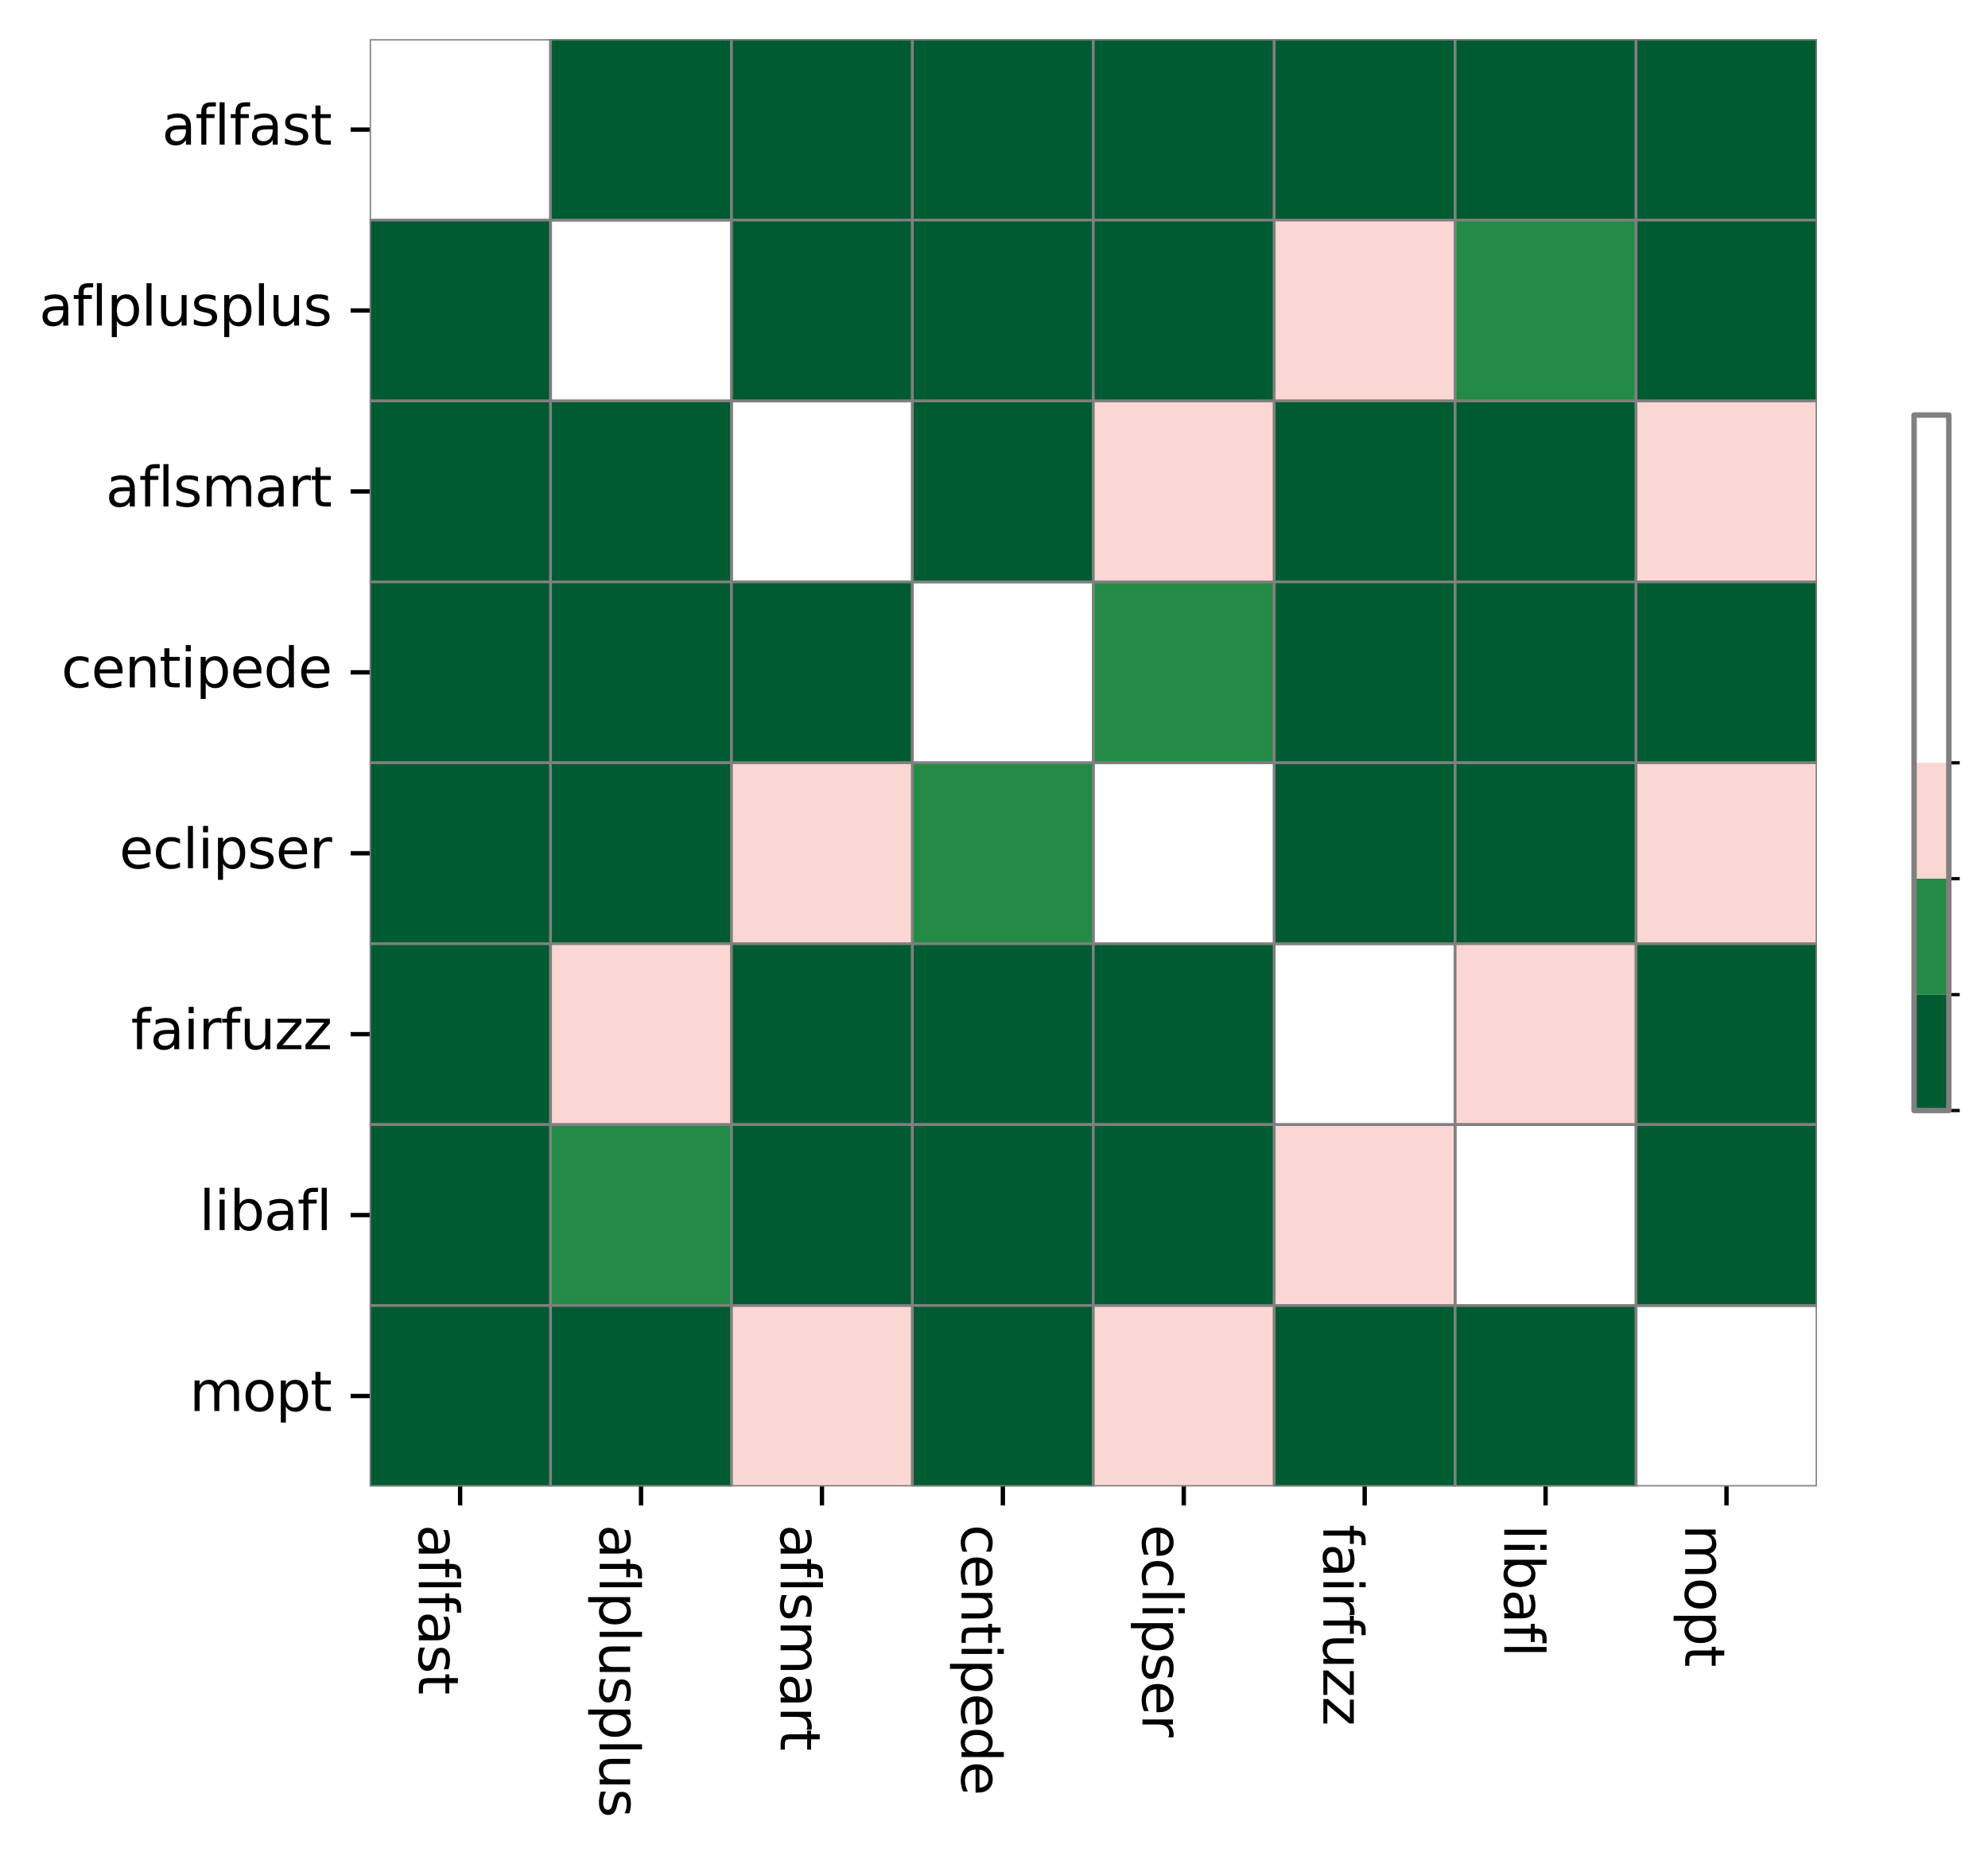
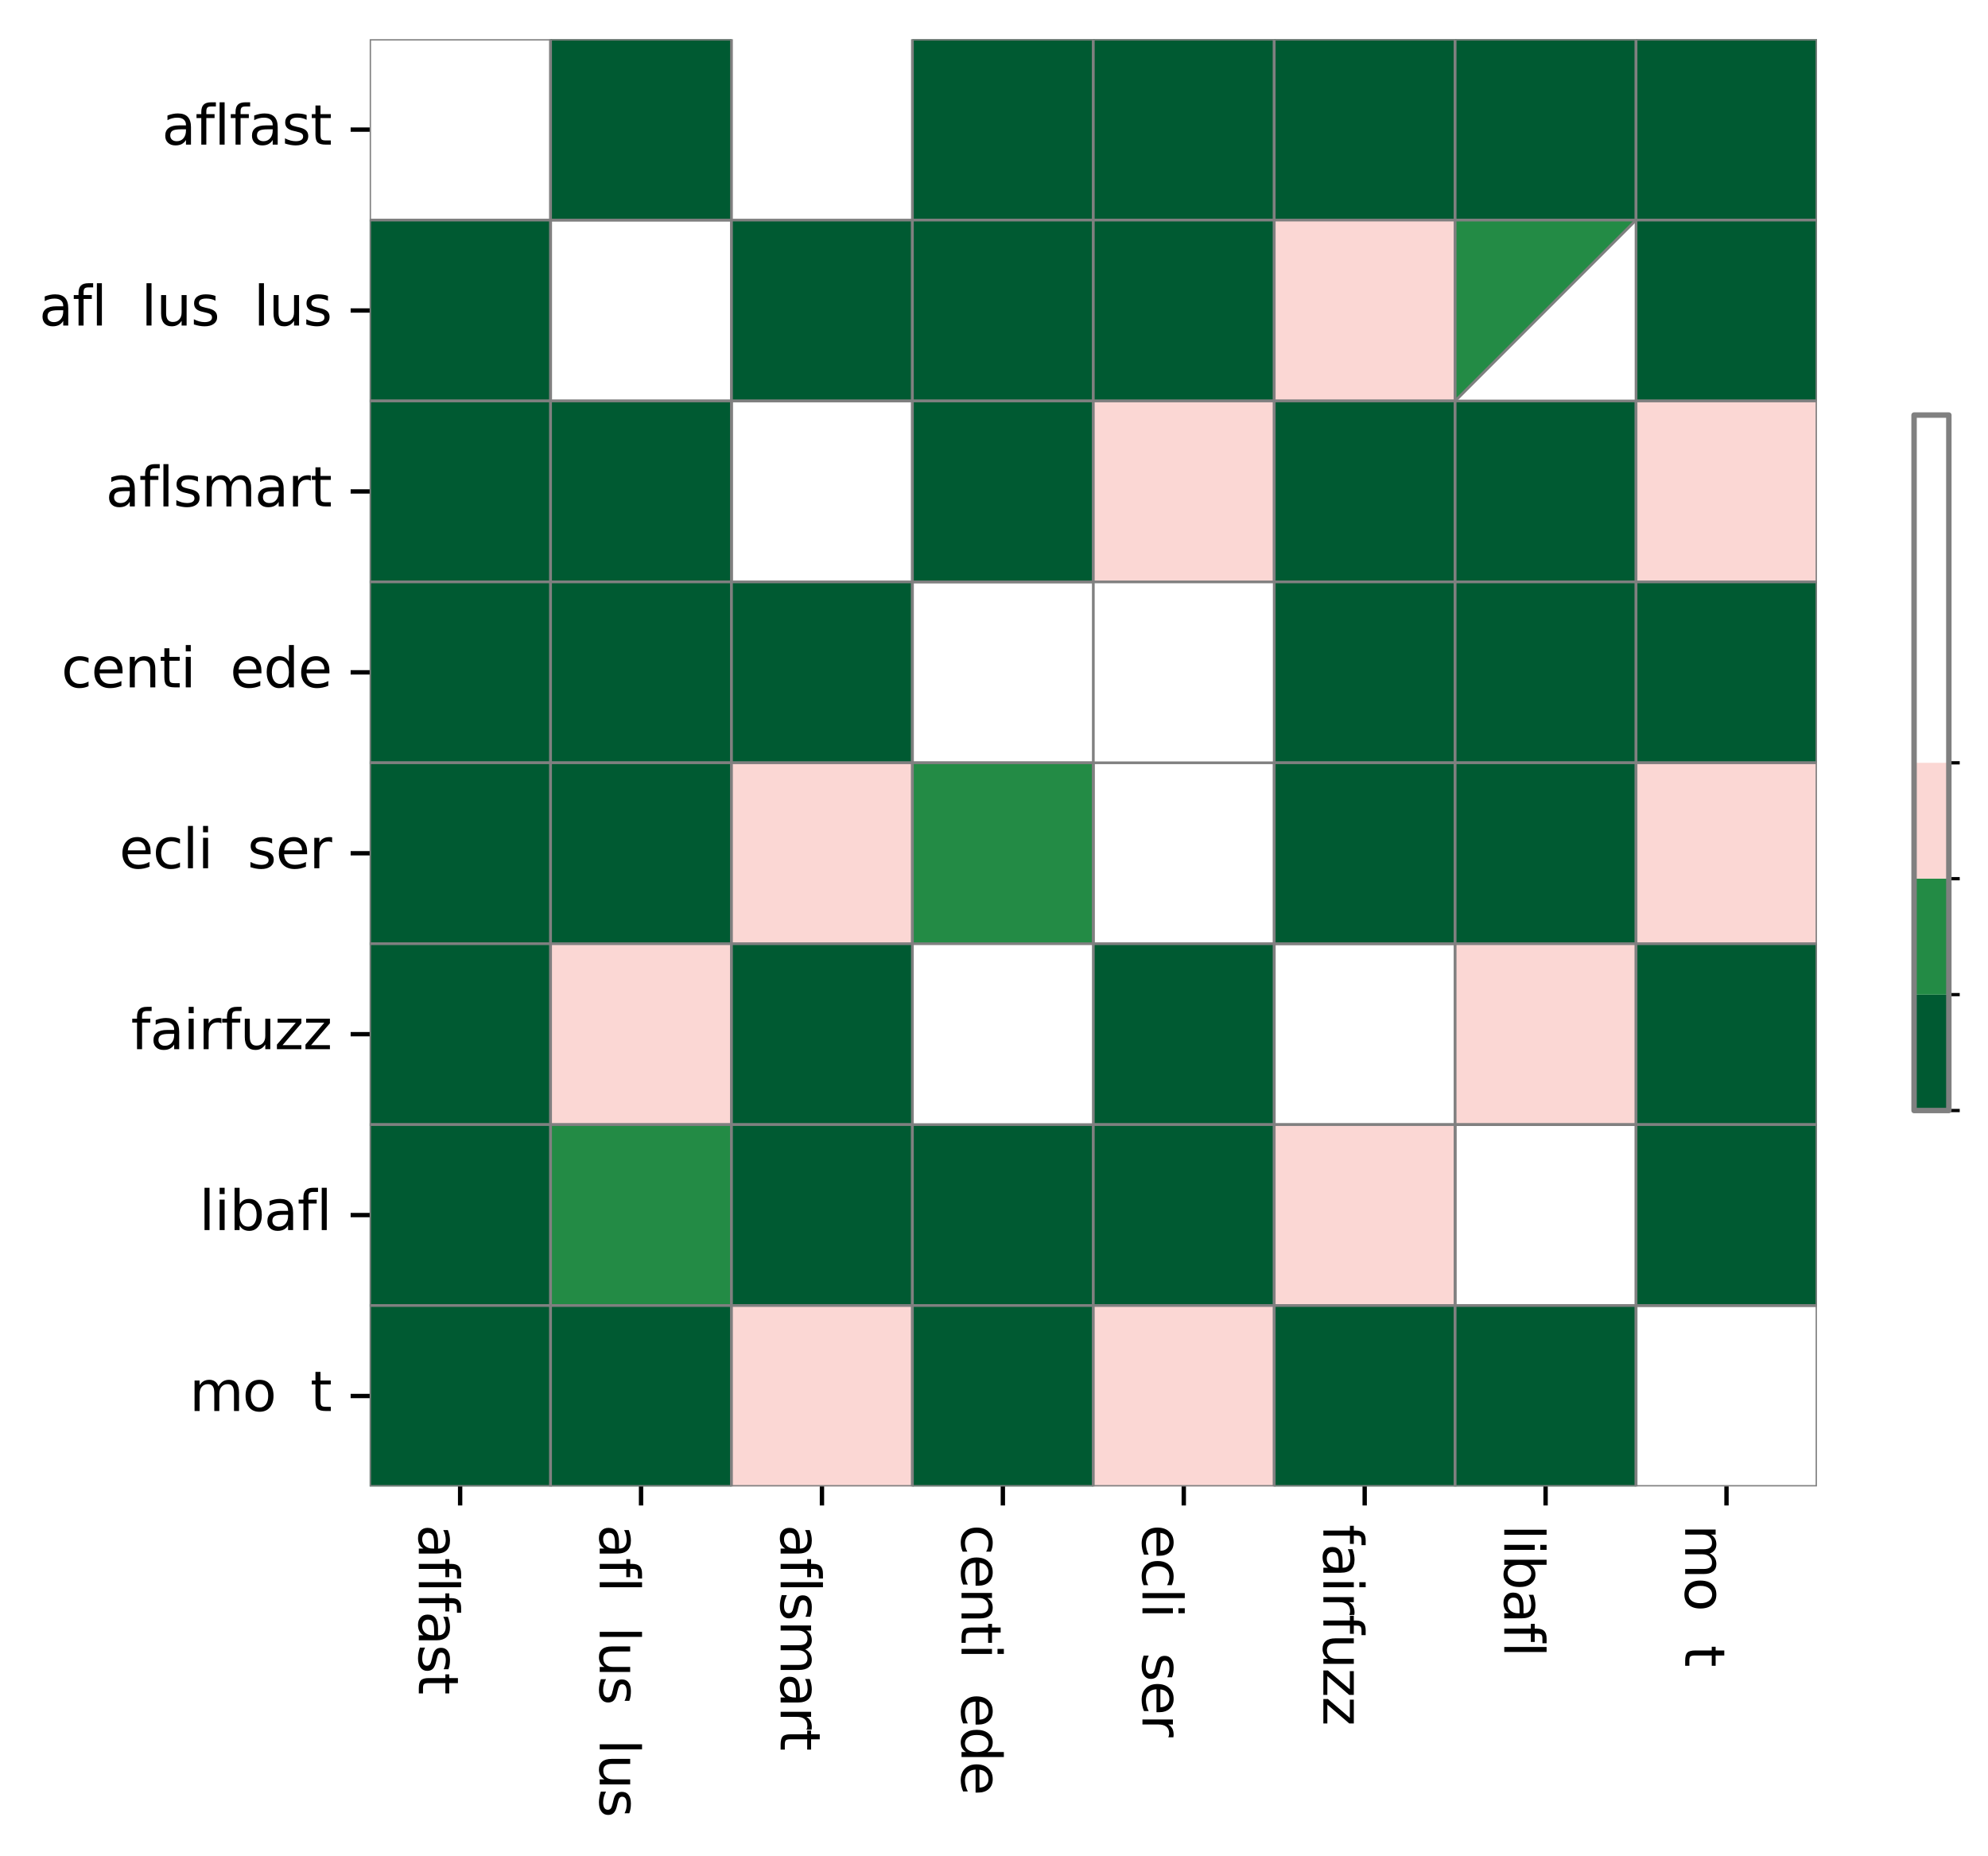
<svg xmlns="http://www.w3.org/2000/svg" xmlns:xlink="http://www.w3.org/1999/xlink" width="365.535pt" height="341.285pt" viewBox="0 0 365.535 341.285" version="1.1">
  <defs>
    <style type="text/css">*{stroke-linejoin: round; stroke-linecap: butt}</style>
  </defs>
  <g id="figure_1">
    <g id="patch_1">
      <path d="M 0 341.285  L 365.535 341.285  L 365.535 0  L 0 0  z " style="fill: #ffffff" />
    </g>
    <g id="axes_1">
      <g id="patch_2">
-         <path d="M 67.973 273.312  L 334.085 273.312  L 334.085 7.2  L 67.973 7.2  z " style="fill: #ffffff" />
-       </g>
+         </g>
      <g id="QuadMesh_1">
        <path d="M 67.973 7.2  L 101.237 7.2  L 101.237 40.464  L 67.973 40.464  L 67.973 7.2  " clip-path="url(#p0043ffb624)" style="fill: none; stroke: #808080; stroke-width: 0.5" />
        <path d="M 101.237 7.2  L 134.501 7.2  L 134.501 40.464  L 101.237 40.464  L 101.237 7.2  " clip-path="url(#p0043ffb624)" style="fill: #005a32; stroke: #808080; stroke-width: 0.5" />
-         <path d="M 134.501 7.2  L 167.765 7.2  L 167.765 40.464  L 134.501 40.464  L 134.501 7.2  " clip-path="url(#p0043ffb624)" style="fill: #005a32; stroke: #808080; stroke-width: 0.5" />
        <path d="M 167.765 7.2  L 201.029 7.2  L 201.029 40.464  L 167.765 40.464  L 167.765 7.2  " clip-path="url(#p0043ffb624)" style="fill: #005a32; stroke: #808080; stroke-width: 0.5" />
        <path d="M 201.029 7.2  L 234.293 7.2  L 234.293 40.464  L 201.029 40.464  L 201.029 7.2  " clip-path="url(#p0043ffb624)" style="fill: #005a32; stroke: #808080; stroke-width: 0.5" />
        <path d="M 234.293 7.2  L 267.557 7.2  L 267.557 40.464  L 234.293 40.464  L 234.293 7.2  " clip-path="url(#p0043ffb624)" style="fill: #005a32; stroke: #808080; stroke-width: 0.5" />
        <path d="M 267.557 7.2  L 300.821 7.2  L 300.821 40.464  L 267.557 40.464  L 267.557 7.2  " clip-path="url(#p0043ffb624)" style="fill: #005a32; stroke: #808080; stroke-width: 0.5" />
        <path d="M 300.821 7.2  L 334.085 7.2  L 334.085 40.464  L 300.821 40.464  L 300.821 7.2  " clip-path="url(#p0043ffb624)" style="fill: #005a32; stroke: #808080; stroke-width: 0.5" />
        <path d="M 67.973 40.464  L 101.237 40.464  L 101.237 73.728  L 67.973 73.728  L 67.973 40.464  " clip-path="url(#p0043ffb624)" style="fill: #005a32; stroke: #808080; stroke-width: 0.5" />
        <path d="M 101.237 40.464  L 134.501 40.464  L 134.501 73.728  L 101.237 73.728  L 101.237 40.464  " clip-path="url(#p0043ffb624)" style="fill: none; stroke: #808080; stroke-width: 0.5" />
        <path d="M 134.501 40.464  L 167.765 40.464  L 167.765 73.728  L 134.501 73.728  L 134.501 40.464  " clip-path="url(#p0043ffb624)" style="fill: #005a32; stroke: #808080; stroke-width: 0.5" />
        <path d="M 167.765 40.464  L 201.029 40.464  L 201.029 73.728  L 167.765 73.728  L 167.765 40.464  " clip-path="url(#p0043ffb624)" style="fill: #005a32; stroke: #808080; stroke-width: 0.5" />
        <path d="M 201.029 40.464  L 234.293 40.464  L 234.293 73.728  L 201.029 73.728  L 201.029 40.464  " clip-path="url(#p0043ffb624)" style="fill: #005a32; stroke: #808080; stroke-width: 0.5" />
        <path d="M 234.293 40.464  L 267.557 40.464  L 267.557 73.728  L 234.293 73.728  L 234.293 40.464  " clip-path="url(#p0043ffb624)" style="fill: #fbd7d4; stroke: #808080; stroke-width: 0.5" />
-         <path d="M 267.557 40.464  L 300.821 40.464  L 300.821 73.728  L 267.557 73.728  L 267.557 40.464  " clip-path="url(#p0043ffb624)" style="fill: #238b45; stroke: #808080; stroke-width: 0.5" />
+         <path d="M 267.557 40.464  L 300.821 40.464  L 267.557 73.728  L 267.557 40.464  " clip-path="url(#p0043ffb624)" style="fill: #238b45; stroke: #808080; stroke-width: 0.5" />
        <path d="M 300.821 40.464  L 334.085 40.464  L 334.085 73.728  L 300.821 73.728  L 300.821 40.464  " clip-path="url(#p0043ffb624)" style="fill: #005a32; stroke: #808080; stroke-width: 0.5" />
        <path d="M 67.973 73.728  L 101.237 73.728  L 101.237 106.992  L 67.973 106.992  L 67.973 73.728  " clip-path="url(#p0043ffb624)" style="fill: #005a32; stroke: #808080; stroke-width: 0.5" />
        <path d="M 101.237 73.728  L 134.501 73.728  L 134.501 106.992  L 101.237 106.992  L 101.237 73.728  " clip-path="url(#p0043ffb624)" style="fill: #005a32; stroke: #808080; stroke-width: 0.5" />
        <path d="M 134.501 73.728  L 167.765 73.728  L 167.765 106.992  L 134.501 106.992  L 134.501 73.728  " clip-path="url(#p0043ffb624)" style="fill: none; stroke: #808080; stroke-width: 0.5" />
        <path d="M 167.765 73.728  L 201.029 73.728  L 201.029 106.992  L 167.765 106.992  L 167.765 73.728  " clip-path="url(#p0043ffb624)" style="fill: #005a32; stroke: #808080; stroke-width: 0.5" />
        <path d="M 201.029 73.728  L 234.293 73.728  L 234.293 106.992  L 201.029 106.992  L 201.029 73.728  " clip-path="url(#p0043ffb624)" style="fill: #fbd7d4; stroke: #808080; stroke-width: 0.5" />
        <path d="M 234.293 73.728  L 267.557 73.728  L 267.557 106.992  L 234.293 106.992  L 234.293 73.728  " clip-path="url(#p0043ffb624)" style="fill: #005a32; stroke: #808080; stroke-width: 0.5" />
        <path d="M 267.557 73.728  L 300.821 73.728  L 300.821 106.992  L 267.557 106.992  L 267.557 73.728  " clip-path="url(#p0043ffb624)" style="fill: #005a32; stroke: #808080; stroke-width: 0.5" />
        <path d="M 300.821 73.728  L 334.085 73.728  L 334.085 106.992  L 300.821 106.992  L 300.821 73.728  " clip-path="url(#p0043ffb624)" style="fill: #fbd7d4; stroke: #808080; stroke-width: 0.5" />
        <path d="M 67.973 106.992  L 101.237 106.992  L 101.237 140.256  L 67.973 140.256  L 67.973 106.992  " clip-path="url(#p0043ffb624)" style="fill: #005a32; stroke: #808080; stroke-width: 0.5" />
        <path d="M 101.237 106.992  L 134.501 106.992  L 134.501 140.256  L 101.237 140.256  L 101.237 106.992  " clip-path="url(#p0043ffb624)" style="fill: #005a32; stroke: #808080; stroke-width: 0.5" />
        <path d="M 134.501 106.992  L 167.765 106.992  L 167.765 140.256  L 134.501 140.256  L 134.501 106.992  " clip-path="url(#p0043ffb624)" style="fill: #005a32; stroke: #808080; stroke-width: 0.5" />
        <path d="M 167.765 106.992  L 201.029 106.992  L 201.029 140.256  L 167.765 140.256  L 167.765 106.992  " clip-path="url(#p0043ffb624)" style="fill: none; stroke: #808080; stroke-width: 0.5" />
-         <path d="M 201.029 106.992  L 234.293 106.992  L 234.293 140.256  L 201.029 140.256  L 201.029 106.992  " clip-path="url(#p0043ffb624)" style="fill: #238b45; stroke: #808080; stroke-width: 0.5" />
        <path d="M 234.293 106.992  L 267.557 106.992  L 267.557 140.256  L 234.293 140.256  L 234.293 106.992  " clip-path="url(#p0043ffb624)" style="fill: #005a32; stroke: #808080; stroke-width: 0.5" />
        <path d="M 267.557 106.992  L 300.821 106.992  L 300.821 140.256  L 267.557 140.256  L 267.557 106.992  " clip-path="url(#p0043ffb624)" style="fill: #005a32; stroke: #808080; stroke-width: 0.5" />
        <path d="M 300.821 106.992  L 334.085 106.992  L 334.085 140.256  L 300.821 140.256  L 300.821 106.992  " clip-path="url(#p0043ffb624)" style="fill: #005a32; stroke: #808080; stroke-width: 0.5" />
        <path d="M 67.973 140.256  L 101.237 140.256  L 101.237 173.52  L 67.973 173.52  L 67.973 140.256  " clip-path="url(#p0043ffb624)" style="fill: #005a32; stroke: #808080; stroke-width: 0.5" />
        <path d="M 101.237 140.256  L 134.501 140.256  L 134.501 173.52  L 101.237 173.52  L 101.237 140.256  " clip-path="url(#p0043ffb624)" style="fill: #005a32; stroke: #808080; stroke-width: 0.5" />
        <path d="M 134.501 140.256  L 167.765 140.256  L 167.765 173.52  L 134.501 173.52  L 134.501 140.256  " clip-path="url(#p0043ffb624)" style="fill: #fbd7d4; stroke: #808080; stroke-width: 0.5" />
        <path d="M 167.765 140.256  L 201.029 140.256  L 201.029 173.52  L 167.765 173.52  L 167.765 140.256  " clip-path="url(#p0043ffb624)" style="fill: #238b45; stroke: #808080; stroke-width: 0.5" />
        <path d="M 201.029 140.256  L 234.293 140.256  L 234.293 173.52  L 201.029 173.52  L 201.029 140.256  " clip-path="url(#p0043ffb624)" style="fill: none; stroke: #808080; stroke-width: 0.5" />
        <path d="M 234.293 140.256  L 267.557 140.256  L 267.557 173.52  L 234.293 173.52  L 234.293 140.256  " clip-path="url(#p0043ffb624)" style="fill: #005a32; stroke: #808080; stroke-width: 0.5" />
        <path d="M 267.557 140.256  L 300.821 140.256  L 300.821 173.52  L 267.557 173.52  L 267.557 140.256  " clip-path="url(#p0043ffb624)" style="fill: #005a32; stroke: #808080; stroke-width: 0.5" />
        <path d="M 300.821 140.256  L 334.085 140.256  L 334.085 173.52  L 300.821 173.52  L 300.821 140.256  " clip-path="url(#p0043ffb624)" style="fill: #fbd7d4; stroke: #808080; stroke-width: 0.5" />
        <path d="M 67.973 173.52  L 101.237 173.52  L 101.237 206.784  L 67.973 206.784  L 67.973 173.52  " clip-path="url(#p0043ffb624)" style="fill: #005a32; stroke: #808080; stroke-width: 0.5" />
        <path d="M 101.237 173.52  L 134.501 173.52  L 134.501 206.784  L 101.237 206.784  L 101.237 173.52  " clip-path="url(#p0043ffb624)" style="fill: #fbd7d4; stroke: #808080; stroke-width: 0.5" />
        <path d="M 134.501 173.52  L 167.765 173.52  L 167.765 206.784  L 134.501 206.784  L 134.501 173.52  " clip-path="url(#p0043ffb624)" style="fill: #005a32; stroke: #808080; stroke-width: 0.5" />
-         <path d="M 167.765 173.52  L 201.029 173.52  L 201.029 206.784  L 167.765 206.784  L 167.765 173.52  " clip-path="url(#p0043ffb624)" style="fill: #005a32; stroke: #808080; stroke-width: 0.5" />
        <path d="M 201.029 173.52  L 234.293 173.52  L 234.293 206.784  L 201.029 206.784  L 201.029 173.52  " clip-path="url(#p0043ffb624)" style="fill: #005a32; stroke: #808080; stroke-width: 0.5" />
        <path d="M 234.293 173.52  L 267.557 173.52  L 267.557 206.784  L 234.293 206.784  L 234.293 173.52  " clip-path="url(#p0043ffb624)" style="fill: none; stroke: #808080; stroke-width: 0.5" />
        <path d="M 267.557 173.52  L 300.821 173.52  L 300.821 206.784  L 267.557 206.784  L 267.557 173.52  " clip-path="url(#p0043ffb624)" style="fill: #fbd7d4; stroke: #808080; stroke-width: 0.5" />
        <path d="M 300.821 173.52  L 334.085 173.52  L 334.085 206.784  L 300.821 206.784  L 300.821 173.52  " clip-path="url(#p0043ffb624)" style="fill: #005a32; stroke: #808080; stroke-width: 0.5" />
        <path d="M 67.973 206.784  L 101.237 206.784  L 101.237 240.048  L 67.973 240.048  L 67.973 206.784  " clip-path="url(#p0043ffb624)" style="fill: #005a32; stroke: #808080; stroke-width: 0.5" />
        <path d="M 101.237 206.784  L 134.501 206.784  L 134.501 240.048  L 101.237 240.048  L 101.237 206.784  " clip-path="url(#p0043ffb624)" style="fill: #238b45; stroke: #808080; stroke-width: 0.5" />
        <path d="M 134.501 206.784  L 167.765 206.784  L 167.765 240.048  L 134.501 240.048  L 134.501 206.784  " clip-path="url(#p0043ffb624)" style="fill: #005a32; stroke: #808080; stroke-width: 0.5" />
        <path d="M 167.765 206.784  L 201.029 206.784  L 201.029 240.048  L 167.765 240.048  L 167.765 206.784  " clip-path="url(#p0043ffb624)" style="fill: #005a32; stroke: #808080; stroke-width: 0.5" />
        <path d="M 201.029 206.784  L 234.293 206.784  L 234.293 240.048  L 201.029 240.048  L 201.029 206.784  " clip-path="url(#p0043ffb624)" style="fill: #005a32; stroke: #808080; stroke-width: 0.5" />
        <path d="M 234.293 206.784  L 267.557 206.784  L 267.557 240.048  L 234.293 240.048  L 234.293 206.784  " clip-path="url(#p0043ffb624)" style="fill: #fbd7d4; stroke: #808080; stroke-width: 0.5" />
        <path d="M 267.557 206.784  L 300.821 206.784  L 300.821 240.048  L 267.557 240.048  L 267.557 206.784  " clip-path="url(#p0043ffb624)" style="fill: none; stroke: #808080; stroke-width: 0.5" />
        <path d="M 300.821 206.784  L 334.085 206.784  L 334.085 240.048  L 300.821 240.048  L 300.821 206.784  " clip-path="url(#p0043ffb624)" style="fill: #005a32; stroke: #808080; stroke-width: 0.5" />
        <path d="M 67.973 240.048  L 101.237 240.048  L 101.237 273.312  L 67.973 273.312  L 67.973 240.048  " clip-path="url(#p0043ffb624)" style="fill: #005a32; stroke: #808080; stroke-width: 0.5" />
        <path d="M 101.237 240.048  L 134.501 240.048  L 134.501 273.312  L 101.237 273.312  L 101.237 240.048  " clip-path="url(#p0043ffb624)" style="fill: #005a32; stroke: #808080; stroke-width: 0.5" />
        <path d="M 134.501 240.048  L 167.765 240.048  L 167.765 273.312  L 134.501 273.312  L 134.501 240.048  " clip-path="url(#p0043ffb624)" style="fill: #fbd7d4; stroke: #808080; stroke-width: 0.5" />
        <path d="M 167.765 240.048  L 201.029 240.048  L 201.029 273.312  L 167.765 273.312  L 167.765 240.048  " clip-path="url(#p0043ffb624)" style="fill: #005a32; stroke: #808080; stroke-width: 0.5" />
        <path d="M 201.029 240.048  L 234.293 240.048  L 234.293 273.312  L 201.029 273.312  L 201.029 240.048  " clip-path="url(#p0043ffb624)" style="fill: #fbd7d4; stroke: #808080; stroke-width: 0.5" />
        <path d="M 234.293 240.048  L 267.557 240.048  L 267.557 273.312  L 234.293 273.312  L 234.293 240.048  " clip-path="url(#p0043ffb624)" style="fill: #005a32; stroke: #808080; stroke-width: 0.5" />
        <path d="M 267.557 240.048  L 300.821 240.048  L 300.821 273.312  L 267.557 273.312  L 267.557 240.048  " clip-path="url(#p0043ffb624)" style="fill: #005a32; stroke: #808080; stroke-width: 0.5" />
        <path d="M 300.821 240.048  L 334.085 240.048  L 334.085 273.312  L 300.821 273.312  L 300.821 240.048  " clip-path="url(#p0043ffb624)" style="fill: none; stroke: #808080; stroke-width: 0.5" />
      </g>
      <g id="matplotlib.axis_1">
        <g id="xtick_1">
          <g id="line2d_1">
            <defs>
              <path id="m09b6c89a04" d="M 0 0  L 0 3.5  " style="stroke: #000000; stroke-width: 0.8" />
            </defs>
            <g>
              <use xlink:href="#m09b6c89a04" x="84.605" y="273.312" style="stroke: #000000; stroke-width: 0.8" />
            </g>
          </g>
          <g id="text_1">
            <g transform="translate(77.007 280.312) rotate(-270) scale(0.1 -0.1)">
              <defs>
                <path id="DejaVuSans-61" d="M 2194 1759  Q 1497 1759 1228 1600  Q 959 1441 959 1056  Q 959 750 1161 570  Q 1363 391 1709 391  Q 2188 391 2477 730  Q 2766 1069 2766 1631  L 2766 1759  L 2194 1759  z M 3341 1997  L 3341 0  L 2766 0  L 2766 531  Q 2569 213 2275 61  Q 1981 -91 1556 -91  Q 1019 -91 701 211  Q 384 513 384 1019  Q 384 1609 779 1909  Q 1175 2209 1959 2209  L 2766 2209  L 2766 2266  Q 2766 2663 2505 2880  Q 2244 3097 1772 3097  Q 1472 3097 1187 3025  Q 903 2953 641 2809  L 641 3341  Q 956 3463 1253 3523  Q 1550 3584 1831 3584  Q 2591 3584 2966 3190  Q 3341 2797 3341 1997  z " transform="scale(0.016)" />
                <path id="DejaVuSans-66" d="M 2375 4863  L 2375 4384  L 1825 4384  Q 1516 4384 1395 4259  Q 1275 4134 1275 3809  L 1275 3500  L 2222 3500  L 2222 3053  L 1275 3053  L 1275 0  L 697 0  L 697 3053  L 147 3053  L 147 3500  L 697 3500  L 697 3744  Q 697 4328 969 4595  Q 1241 4863 1831 4863  L 2375 4863  z " transform="scale(0.016)" />
                <path id="DejaVuSans-6c" d="M 603 4863  L 1178 4863  L 1178 0  L 603 0  L 603 4863  z " transform="scale(0.016)" />
                <path id="DejaVuSans-73" d="M 2834 3397  L 2834 2853  Q 2591 2978 2328 3040  Q 2066 3103 1784 3103  Q 1356 3103 1142 2972  Q 928 2841 928 2578  Q 928 2378 1081 2264  Q 1234 2150 1697 2047  L 1894 2003  Q 2506 1872 2764 1633  Q 3022 1394 3022 966  Q 3022 478 2636 193  Q 2250 -91 1575 -91  Q 1294 -91 989 -36  Q 684 19 347 128  L 347 722  Q 666 556 975 473  Q 1284 391 1588 391  Q 1994 391 2212 530  Q 2431 669 2431 922  Q 2431 1156 2273 1281  Q 2116 1406 1581 1522  L 1381 1569  Q 847 1681 609 1914  Q 372 2147 372 2553  Q 372 3047 722 3315  Q 1072 3584 1716 3584  Q 2034 3584 2315 3537  Q 2597 3491 2834 3397  z " transform="scale(0.016)" />
                <path id="DejaVuSans-74" d="M 1172 4494  L 1172 3500  L 2356 3500  L 2356 3053  L 1172 3053  L 1172 1153  Q 1172 725 1289 603  Q 1406 481 1766 481  L 2356 481  L 2356 0  L 1766 0  Q 1100 0 847 248  Q 594 497 594 1153  L 594 3053  L 172 3053  L 172 3500  L 594 3500  L 594 4494  L 1172 4494  z " transform="scale(0.016)" />
              </defs>
              <use xlink:href="#DejaVuSans-61" />
              <use xlink:href="#DejaVuSans-66" x="61.279" />
              <use xlink:href="#DejaVuSans-6c" x="96.484" />
              <use xlink:href="#DejaVuSans-66" x="124.268" />
              <use xlink:href="#DejaVuSans-61" x="159.473" />
              <use xlink:href="#DejaVuSans-73" x="220.752" />
              <use xlink:href="#DejaVuSans-74" x="272.852" />
            </g>
          </g>
        </g>
        <g id="xtick_2">
          <g id="line2d_2">
            <g>
              <use xlink:href="#m09b6c89a04" x="117.869" y="273.312" style="stroke: #000000; stroke-width: 0.8" />
            </g>
          </g>
          <g id="text_2">
            <g transform="translate(110.271 280.312) rotate(-270) scale(0.1 -0.1)">
              <defs>
-                 <path id="DejaVuSans-70" d="M 1159 525  L 1159 -1331  L 581 -1331  L 581 3500  L 1159 3500  L 1159 2969  Q 1341 3281 1617 3432  Q 1894 3584 2278 3584  Q 2916 3584 3314 3078  Q 3713 2572 3713 1747  Q 3713 922 3314 415  Q 2916 -91 2278 -91  Q 1894 -91 1617 61  Q 1341 213 1159 525  z M 3116 1747  Q 3116 2381 2855 2742  Q 2594 3103 2138 3103  Q 1681 3103 1420 2742  Q 1159 2381 1159 1747  Q 1159 1113 1420 752  Q 1681 391 2138 391  Q 2594 391 2855 752  Q 3116 1113 3116 1747  z " transform="scale(0.016)" />
                <path id="DejaVuSans-75" d="M 544 1381  L 544 3500  L 1119 3500  L 1119 1403  Q 1119 906 1312 657  Q 1506 409 1894 409  Q 2359 409 2629 706  Q 2900 1003 2900 1516  L 2900 3500  L 3475 3500  L 3475 0  L 2900 0  L 2900 538  Q 2691 219 2414 64  Q 2138 -91 1772 -91  Q 1169 -91 856 284  Q 544 659 544 1381  z M 1991 3584  L 1991 3584  z " transform="scale(0.016)" />
              </defs>
              <use xlink:href="#DejaVuSans-61" />
              <use xlink:href="#DejaVuSans-66" x="61.279" />
              <use xlink:href="#DejaVuSans-6c" x="96.484" />
              <use xlink:href="#DejaVuSans-70" x="124.268" />
              <use xlink:href="#DejaVuSans-6c" x="187.744" />
              <use xlink:href="#DejaVuSans-75" x="215.527" />
              <use xlink:href="#DejaVuSans-73" x="278.906" />
              <use xlink:href="#DejaVuSans-70" x="331.006" />
              <use xlink:href="#DejaVuSans-6c" x="394.482" />
              <use xlink:href="#DejaVuSans-75" x="422.266" />
              <use xlink:href="#DejaVuSans-73" x="485.645" />
            </g>
          </g>
        </g>
        <g id="xtick_3">
          <g id="line2d_3">
            <g>
              <use xlink:href="#m09b6c89a04" x="151.133" y="273.312" style="stroke: #000000; stroke-width: 0.8" />
            </g>
          </g>
          <g id="text_3">
            <g transform="translate(143.535 280.312) rotate(-270) scale(0.1 -0.1)">
              <defs>
                <path id="DejaVuSans-6d" d="M 3328 2828  Q 3544 3216 3844 3400  Q 4144 3584 4550 3584  Q 5097 3584 5394 3201  Q 5691 2819 5691 2113  L 5691 0  L 5113 0  L 5113 2094  Q 5113 2597 4934 2840  Q 4756 3084 4391 3084  Q 3944 3084 3684 2787  Q 3425 2491 3425 1978  L 3425 0  L 2847 0  L 2847 2094  Q 2847 2600 2669 2842  Q 2491 3084 2119 3084  Q 1678 3084 1418 2786  Q 1159 2488 1159 1978  L 1159 0  L 581 0  L 581 3500  L 1159 3500  L 1159 2956  Q 1356 3278 1631 3431  Q 1906 3584 2284 3584  Q 2666 3584 2933 3390  Q 3200 3197 3328 2828  z " transform="scale(0.016)" />
                <path id="DejaVuSans-72" d="M 2631 2963  Q 2534 3019 2420 3045  Q 2306 3072 2169 3072  Q 1681 3072 1420 2755  Q 1159 2438 1159 1844  L 1159 0  L 581 0  L 581 3500  L 1159 3500  L 1159 2956  Q 1341 3275 1631 3429  Q 1922 3584 2338 3584  Q 2397 3584 2469 3576  Q 2541 3569 2628 3553  L 2631 2963  z " transform="scale(0.016)" />
              </defs>
              <use xlink:href="#DejaVuSans-61" />
              <use xlink:href="#DejaVuSans-66" x="61.279" />
              <use xlink:href="#DejaVuSans-6c" x="96.484" />
              <use xlink:href="#DejaVuSans-73" x="124.268" />
              <use xlink:href="#DejaVuSans-6d" x="176.367" />
              <use xlink:href="#DejaVuSans-61" x="273.779" />
              <use xlink:href="#DejaVuSans-72" x="335.059" />
              <use xlink:href="#DejaVuSans-74" x="376.172" />
            </g>
          </g>
        </g>
        <g id="xtick_4">
          <g id="line2d_4">
            <g>
              <use xlink:href="#m09b6c89a04" x="184.397" y="273.312" style="stroke: #000000; stroke-width: 0.8" />
            </g>
          </g>
          <g id="text_4">
            <g transform="translate(176.799 280.312) rotate(-270) scale(0.1 -0.1)">
              <defs>
                <path id="DejaVuSans-63" d="M 3122 3366  L 3122 2828  Q 2878 2963 2633 3030  Q 2388 3097 2138 3097  Q 1578 3097 1268 2742  Q 959 2388 959 1747  Q 959 1106 1268 751  Q 1578 397 2138 397  Q 2388 397 2633 464  Q 2878 531 3122 666  L 3122 134  Q 2881 22 2623 -34  Q 2366 -91 2075 -91  Q 1284 -91 818 406  Q 353 903 353 1747  Q 353 2603 823 3093  Q 1294 3584 2113 3584  Q 2378 3584 2631 3529  Q 2884 3475 3122 3366  z " transform="scale(0.016)" />
                <path id="DejaVuSans-65" d="M 3597 1894  L 3597 1613  L 953 1613  Q 991 1019 1311 708  Q 1631 397 2203 397  Q 2534 397 2845 478  Q 3156 559 3463 722  L 3463 178  Q 3153 47 2828 -22  Q 2503 -91 2169 -91  Q 1331 -91 842 396  Q 353 884 353 1716  Q 353 2575 817 3079  Q 1281 3584 2069 3584  Q 2775 3584 3186 3129  Q 3597 2675 3597 1894  z M 3022 2063  Q 3016 2534 2758 2815  Q 2500 3097 2075 3097  Q 1594 3097 1305 2825  Q 1016 2553 972 2059  L 3022 2063  z " transform="scale(0.016)" />
                <path id="DejaVuSans-6e" d="M 3513 2113  L 3513 0  L 2938 0  L 2938 2094  Q 2938 2591 2744 2837  Q 2550 3084 2163 3084  Q 1697 3084 1428 2787  Q 1159 2491 1159 1978  L 1159 0  L 581 0  L 581 3500  L 1159 3500  L 1159 2956  Q 1366 3272 1645 3428  Q 1925 3584 2291 3584  Q 2894 3584 3203 3211  Q 3513 2838 3513 2113  z " transform="scale(0.016)" />
                <path id="DejaVuSans-69" d="M 603 3500  L 1178 3500  L 1178 0  L 603 0  L 603 3500  z M 603 4863  L 1178 4863  L 1178 4134  L 603 4134  L 603 4863  z " transform="scale(0.016)" />
                <path id="DejaVuSans-64" d="M 2906 2969  L 2906 4863  L 3481 4863  L 3481 0  L 2906 0  L 2906 525  Q 2725 213 2448 61  Q 2172 -91 1784 -91  Q 1150 -91 751 415  Q 353 922 353 1747  Q 353 2572 751 3078  Q 1150 3584 1784 3584  Q 2172 3584 2448 3432  Q 2725 3281 2906 2969  z M 947 1747  Q 947 1113 1208 752  Q 1469 391 1925 391  Q 2381 391 2643 752  Q 2906 1113 2906 1747  Q 2906 2381 2643 2742  Q 2381 3103 1925 3103  Q 1469 3103 1208 2742  Q 947 2381 947 1747  z " transform="scale(0.016)" />
              </defs>
              <use xlink:href="#DejaVuSans-63" />
              <use xlink:href="#DejaVuSans-65" x="54.98" />
              <use xlink:href="#DejaVuSans-6e" x="116.504" />
              <use xlink:href="#DejaVuSans-74" x="179.883" />
              <use xlink:href="#DejaVuSans-69" x="219.092" />
              <use xlink:href="#DejaVuSans-70" x="246.875" />
              <use xlink:href="#DejaVuSans-65" x="310.352" />
              <use xlink:href="#DejaVuSans-64" x="371.875" />
              <use xlink:href="#DejaVuSans-65" x="435.352" />
            </g>
          </g>
        </g>
        <g id="xtick_5">
          <g id="line2d_5">
            <g>
              <use xlink:href="#m09b6c89a04" x="217.661" y="273.312" style="stroke: #000000; stroke-width: 0.8" />
            </g>
          </g>
          <g id="text_5">
            <g transform="translate(210.063 280.312) rotate(-270) scale(0.1 -0.1)">
              <use xlink:href="#DejaVuSans-65" />
              <use xlink:href="#DejaVuSans-63" x="61.523" />
              <use xlink:href="#DejaVuSans-6c" x="116.504" />
              <use xlink:href="#DejaVuSans-69" x="144.287" />
              <use xlink:href="#DejaVuSans-70" x="172.07" />
              <use xlink:href="#DejaVuSans-73" x="235.547" />
              <use xlink:href="#DejaVuSans-65" x="287.646" />
              <use xlink:href="#DejaVuSans-72" x="349.17" />
            </g>
          </g>
        </g>
        <g id="xtick_6">
          <g id="line2d_6">
            <g>
              <use xlink:href="#m09b6c89a04" x="250.925" y="273.312" style="stroke: #000000; stroke-width: 0.8" />
            </g>
          </g>
          <g id="text_6">
            <g transform="translate(243.327 280.312) rotate(-270) scale(0.1 -0.1)">
              <defs>
                <path id="DejaVuSans-7a" d="M 353 3500  L 3084 3500  L 3084 2975  L 922 459  L 3084 459  L 3084 0  L 275 0  L 275 525  L 2438 3041  L 353 3041  L 353 3500  z " transform="scale(0.016)" />
              </defs>
              <use xlink:href="#DejaVuSans-66" />
              <use xlink:href="#DejaVuSans-61" x="35.205" />
              <use xlink:href="#DejaVuSans-69" x="96.484" />
              <use xlink:href="#DejaVuSans-72" x="124.268" />
              <use xlink:href="#DejaVuSans-66" x="165.381" />
              <use xlink:href="#DejaVuSans-75" x="200.586" />
              <use xlink:href="#DejaVuSans-7a" x="263.965" />
              <use xlink:href="#DejaVuSans-7a" x="316.455" />
            </g>
          </g>
        </g>
        <g id="xtick_7">
          <g id="line2d_7">
            <g>
              <use xlink:href="#m09b6c89a04" x="284.189" y="273.312" style="stroke: #000000; stroke-width: 0.8" />
            </g>
          </g>
          <g id="text_7">
            <g transform="translate(276.591 280.312) rotate(-270) scale(0.1 -0.1)">
              <defs>
                <path id="DejaVuSans-62" d="M 3116 1747  Q 3116 2381 2855 2742  Q 2594 3103 2138 3103  Q 1681 3103 1420 2742  Q 1159 2381 1159 1747  Q 1159 1113 1420 752  Q 1681 391 2138 391  Q 2594 391 2855 752  Q 3116 1113 3116 1747  z M 1159 2969  Q 1341 3281 1617 3432  Q 1894 3584 2278 3584  Q 2916 3584 3314 3078  Q 3713 2572 3713 1747  Q 3713 922 3314 415  Q 2916 -91 2278 -91  Q 1894 -91 1617 61  Q 1341 213 1159 525  L 1159 0  L 581 0  L 581 4863  L 1159 4863  L 1159 2969  z " transform="scale(0.016)" />
              </defs>
              <use xlink:href="#DejaVuSans-6c" />
              <use xlink:href="#DejaVuSans-69" x="27.783" />
              <use xlink:href="#DejaVuSans-62" x="55.566" />
              <use xlink:href="#DejaVuSans-61" x="119.043" />
              <use xlink:href="#DejaVuSans-66" x="180.322" />
              <use xlink:href="#DejaVuSans-6c" x="215.527" />
            </g>
          </g>
        </g>
        <g id="xtick_8">
          <g id="line2d_8">
            <g>
              <use xlink:href="#m09b6c89a04" x="317.453" y="273.312" style="stroke: #000000; stroke-width: 0.8" />
            </g>
          </g>
          <g id="text_8">
            <g transform="translate(309.855 280.312) rotate(-270) scale(0.1 -0.1)">
              <defs>
                <path id="DejaVuSans-6f" d="M 1959 3097  Q 1497 3097 1228 2736  Q 959 2375 959 1747  Q 959 1119 1226 758  Q 1494 397 1959 397  Q 2419 397 2687 759  Q 2956 1122 2956 1747  Q 2956 2369 2687 2733  Q 2419 3097 1959 3097  z M 1959 3584  Q 2709 3584 3137 3096  Q 3566 2609 3566 1747  Q 3566 888 3137 398  Q 2709 -91 1959 -91  Q 1206 -91 779 398  Q 353 888 353 1747  Q 353 2609 779 3096  Q 1206 3584 1959 3584  z " transform="scale(0.016)" />
              </defs>
              <use xlink:href="#DejaVuSans-6d" />
              <use xlink:href="#DejaVuSans-6f" x="97.412" />
              <use xlink:href="#DejaVuSans-70" x="158.594" />
              <use xlink:href="#DejaVuSans-74" x="222.07" />
            </g>
          </g>
        </g>
      </g>
      <g id="matplotlib.axis_2">
        <g id="ytick_1">
          <g id="line2d_9">
            <defs>
              <path id="m3d21ed25b2" d="M 0 0  L -3.5 0  " style="stroke: #000000; stroke-width: 0.8" />
            </defs>
            <g>
              <use xlink:href="#m3d21ed25b2" x="67.973" y="23.832" style="stroke: #000000; stroke-width: 0.8" />
            </g>
          </g>
          <g id="text_9">
            <g transform="translate(29.769 26.591) scale(0.1 -0.1)">
              <use xlink:href="#DejaVuSans-61" />
              <use xlink:href="#DejaVuSans-66" x="61.279" />
              <use xlink:href="#DejaVuSans-6c" x="96.484" />
              <use xlink:href="#DejaVuSans-66" x="124.268" />
              <use xlink:href="#DejaVuSans-61" x="159.473" />
              <use xlink:href="#DejaVuSans-73" x="220.752" />
              <use xlink:href="#DejaVuSans-74" x="272.852" />
            </g>
          </g>
        </g>
        <g id="ytick_2">
          <g id="line2d_10">
            <g>
              <use xlink:href="#m3d21ed25b2" x="67.973" y="57.096" style="stroke: #000000; stroke-width: 0.8" />
            </g>
          </g>
          <g id="text_10">
            <g transform="translate(7.2 59.855) scale(0.1 -0.1)">
              <use xlink:href="#DejaVuSans-61" />
              <use xlink:href="#DejaVuSans-66" x="61.279" />
              <use xlink:href="#DejaVuSans-6c" x="96.484" />
              <use xlink:href="#DejaVuSans-70" x="124.268" />
              <use xlink:href="#DejaVuSans-6c" x="187.744" />
              <use xlink:href="#DejaVuSans-75" x="215.527" />
              <use xlink:href="#DejaVuSans-73" x="278.906" />
              <use xlink:href="#DejaVuSans-70" x="331.006" />
              <use xlink:href="#DejaVuSans-6c" x="394.482" />
              <use xlink:href="#DejaVuSans-75" x="422.266" />
              <use xlink:href="#DejaVuSans-73" x="485.645" />
            </g>
          </g>
        </g>
        <g id="ytick_3">
          <g id="line2d_11">
            <g>
              <use xlink:href="#m3d21ed25b2" x="67.973" y="90.36" style="stroke: #000000; stroke-width: 0.8" />
            </g>
          </g>
          <g id="text_11">
            <g transform="translate(19.438 93.119) scale(0.1 -0.1)">
              <use xlink:href="#DejaVuSans-61" />
              <use xlink:href="#DejaVuSans-66" x="61.279" />
              <use xlink:href="#DejaVuSans-6c" x="96.484" />
              <use xlink:href="#DejaVuSans-73" x="124.268" />
              <use xlink:href="#DejaVuSans-6d" x="176.367" />
              <use xlink:href="#DejaVuSans-61" x="273.779" />
              <use xlink:href="#DejaVuSans-72" x="335.059" />
              <use xlink:href="#DejaVuSans-74" x="376.172" />
            </g>
          </g>
        </g>
        <g id="ytick_4">
          <g id="line2d_12">
            <g>
              <use xlink:href="#m3d21ed25b2" x="67.973" y="123.624" style="stroke: #000000; stroke-width: 0.8" />
            </g>
          </g>
          <g id="text_12">
            <g transform="translate(11.283 126.383) scale(0.1 -0.1)">
              <use xlink:href="#DejaVuSans-63" />
              <use xlink:href="#DejaVuSans-65" x="54.98" />
              <use xlink:href="#DejaVuSans-6e" x="116.504" />
              <use xlink:href="#DejaVuSans-74" x="179.883" />
              <use xlink:href="#DejaVuSans-69" x="219.092" />
              <use xlink:href="#DejaVuSans-70" x="246.875" />
              <use xlink:href="#DejaVuSans-65" x="310.352" />
              <use xlink:href="#DejaVuSans-64" x="371.875" />
              <use xlink:href="#DejaVuSans-65" x="435.352" />
            </g>
          </g>
        </g>
        <g id="ytick_5">
          <g id="line2d_13">
            <g>
              <use xlink:href="#m3d21ed25b2" x="67.973" y="156.888" style="stroke: #000000; stroke-width: 0.8" />
            </g>
          </g>
          <g id="text_13">
            <g transform="translate(21.944 159.647) scale(0.1 -0.1)">
              <use xlink:href="#DejaVuSans-65" />
              <use xlink:href="#DejaVuSans-63" x="61.523" />
              <use xlink:href="#DejaVuSans-6c" x="116.504" />
              <use xlink:href="#DejaVuSans-69" x="144.287" />
              <use xlink:href="#DejaVuSans-70" x="172.07" />
              <use xlink:href="#DejaVuSans-73" x="235.547" />
              <use xlink:href="#DejaVuSans-65" x="287.646" />
              <use xlink:href="#DejaVuSans-72" x="349.17" />
            </g>
          </g>
        </g>
        <g id="ytick_6">
          <g id="line2d_14">
            <g>
              <use xlink:href="#m3d21ed25b2" x="67.973" y="190.152" style="stroke: #000000; stroke-width: 0.8" />
            </g>
          </g>
          <g id="text_14">
            <g transform="translate(24.081 192.911) scale(0.1 -0.1)">
              <use xlink:href="#DejaVuSans-66" />
              <use xlink:href="#DejaVuSans-61" x="35.205" />
              <use xlink:href="#DejaVuSans-69" x="96.484" />
              <use xlink:href="#DejaVuSans-72" x="124.268" />
              <use xlink:href="#DejaVuSans-66" x="165.381" />
              <use xlink:href="#DejaVuSans-75" x="200.586" />
              <use xlink:href="#DejaVuSans-7a" x="263.965" />
              <use xlink:href="#DejaVuSans-7a" x="316.455" />
            </g>
          </g>
        </g>
        <g id="ytick_7">
          <g id="line2d_15">
            <g>
              <use xlink:href="#m3d21ed25b2" x="67.973" y="223.416" style="stroke: #000000; stroke-width: 0.8" />
            </g>
          </g>
          <g id="text_15">
            <g transform="translate(36.642 226.175) scale(0.1 -0.1)">
              <use xlink:href="#DejaVuSans-6c" />
              <use xlink:href="#DejaVuSans-69" x="27.783" />
              <use xlink:href="#DejaVuSans-62" x="55.566" />
              <use xlink:href="#DejaVuSans-61" x="119.043" />
              <use xlink:href="#DejaVuSans-66" x="180.322" />
              <use xlink:href="#DejaVuSans-6c" x="215.527" />
            </g>
          </g>
        </g>
        <g id="ytick_8">
          <g id="line2d_16">
            <g>
              <use xlink:href="#m3d21ed25b2" x="67.973" y="256.68" style="stroke: #000000; stroke-width: 0.8" />
            </g>
          </g>
          <g id="text_16">
            <g transform="translate(34.845 259.439) scale(0.1 -0.1)">
              <use xlink:href="#DejaVuSans-6d" />
              <use xlink:href="#DejaVuSans-6f" x="97.412" />
              <use xlink:href="#DejaVuSans-70" x="158.594" />
              <use xlink:href="#DejaVuSans-74" x="222.07" />
            </g>
          </g>
        </g>
      </g>
    </g>
    <g id="axes_2">
      <g id="patch_3">
        <path d="M 351.941 204.192  L 358.335 204.192  L 358.335 76.32  L 351.941 76.32  z " style="fill: #ffffff" />
      </g>
      <g id="QuadMesh_2">
        <path d="M 351.941 204.192  L 358.335 204.192  L 358.335 182.88  L 351.941 182.88  L 351.941 204.192  " clip-path="url(#pfc7901908e)" style="fill: #005a32" />
        <path d="M 351.941 182.88  L 358.335 182.88  L 358.335 161.568  L 351.941 161.568  L 351.941 182.88  " clip-path="url(#pfc7901908e)" style="fill: #238b45" />
        <path d="M 351.941 161.568  L 358.335 161.568  L 358.335 140.256  L 351.941 140.256  L 351.941 161.568  " clip-path="url(#pfc7901908e)" style="fill: #fbd7d4" />
      </g>
      <g id="matplotlib.axis_3" />
      <g id="matplotlib.axis_4">
        <g id="ytick_9">
          <g id="line2d_17" />
        </g>
        <g id="ytick_10">
          <g id="line2d_18" />
        </g>
        <g id="ytick_11">
          <g id="line2d_19" />
        </g>
        <g id="ytick_12">
          <g id="line2d_20" />
        </g>
        <g id="ytick_13">
          <g id="line2d_21">
            <defs>
              <path id="m2defd44557" d="M 0 0  L 2 0  " style="stroke: #000000; stroke-width: 0.6" />
            </defs>
            <g>
              <use xlink:href="#m2defd44557" x="358.335" y="204.192" style="stroke: #000000; stroke-width: 0.6" />
            </g>
          </g>
        </g>
        <g id="ytick_14">
          <g id="line2d_22">
            <g>
              <use xlink:href="#m2defd44557" x="358.335" y="182.88" style="stroke: #000000; stroke-width: 0.6" />
            </g>
          </g>
        </g>
        <g id="ytick_15">
          <g id="line2d_23">
            <g>
              <use xlink:href="#m2defd44557" x="358.335" y="161.568" style="stroke: #000000; stroke-width: 0.6" />
            </g>
          </g>
        </g>
        <g id="ytick_16">
          <g id="line2d_24">
            <g>
              <use xlink:href="#m2defd44557" x="358.335" y="140.256" style="stroke: #000000; stroke-width: 0.6" />
            </g>
          </g>
        </g>
      </g>
      <g id="LineCollection_1" />
      <g id="patch_4">
        <path d="M 351.941 204.192  L 355.138 204.192  L 358.335 204.192  L 358.335 76.32  L 355.138 76.32  L 351.941 76.32  L 351.941 204.192  z " style="fill: none; stroke: #808080; stroke-linejoin: miter; stroke-linecap: square" />
      </g>
    </g>
  </g>
  <defs>
    <clipPath id="p0043ffb624">
      <rect x="67.973" y="7.2" width="266.112" height="266.112" />
    </clipPath>
    <clipPath id="pfc7901908e">
      <rect x="351.941" y="76.32" width="6.394" height="127.872" />
    </clipPath>
  </defs>
</svg>